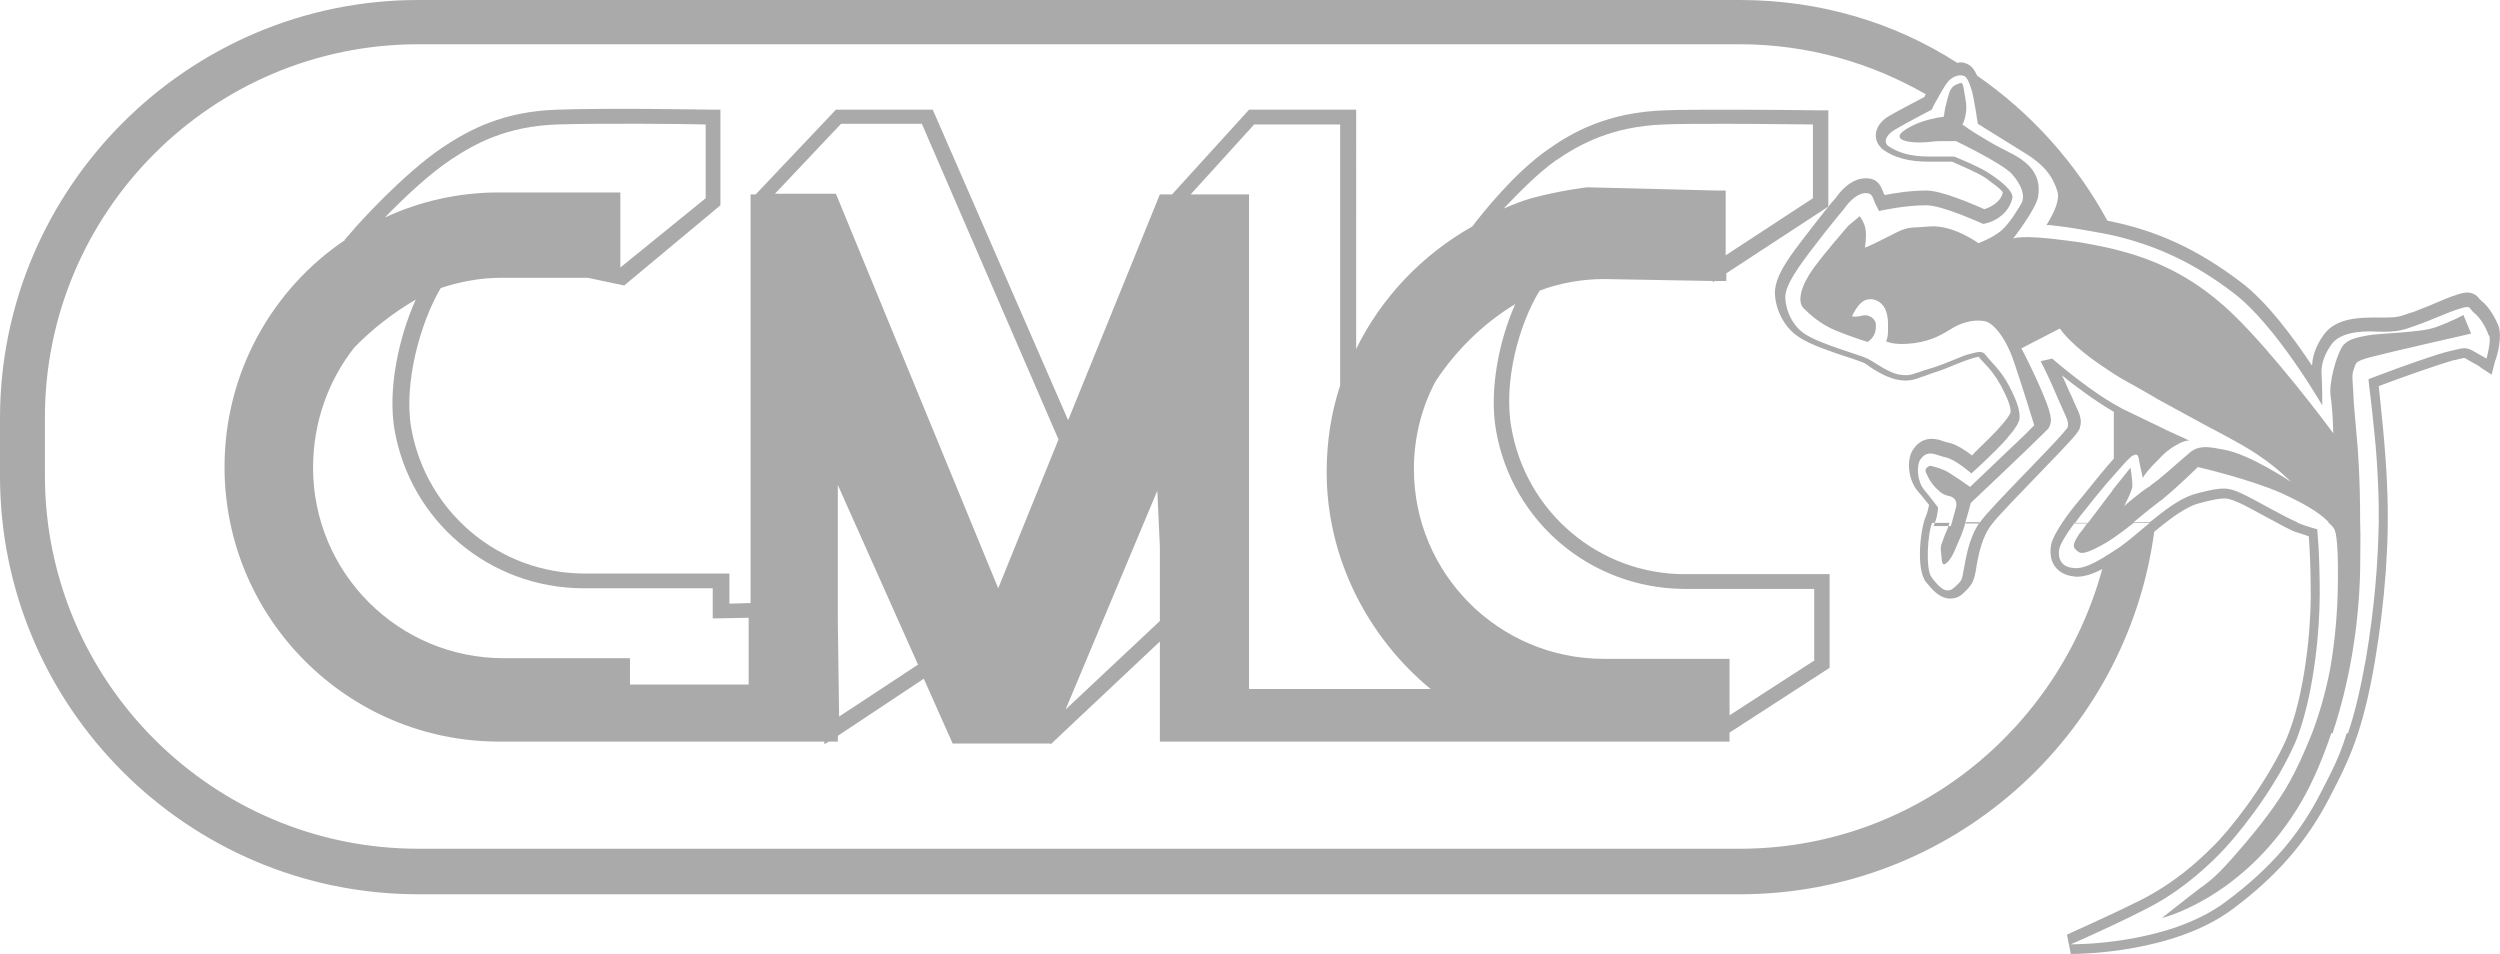
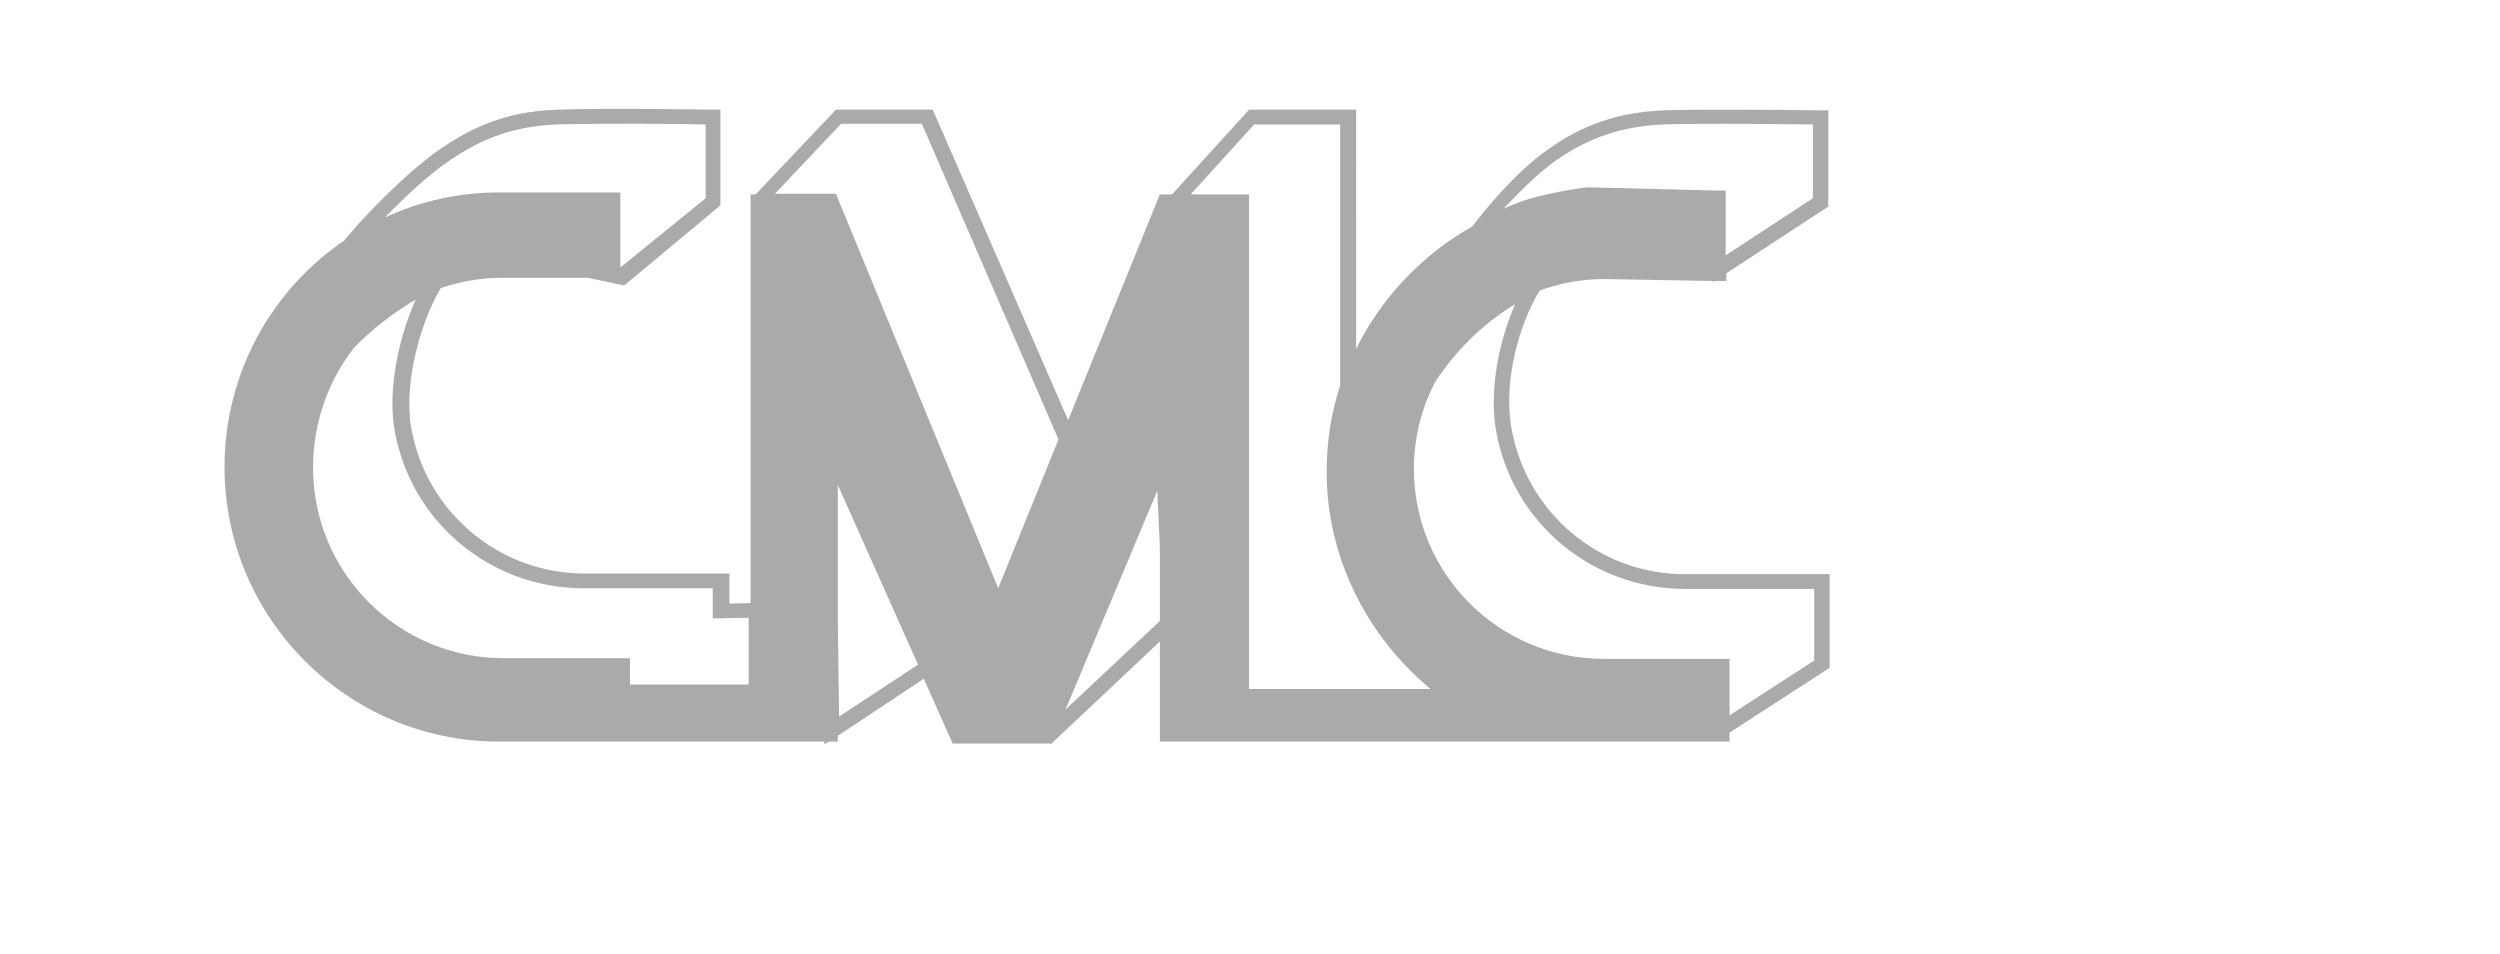
<svg xmlns="http://www.w3.org/2000/svg" version="1.1" id="Livello_1" x="0px" y="0px" viewBox="0 0 389.7 148.7" style="enable-background:new 0 0 389.7 148.7;" xml:space="preserve">
  <style type="text/css">
	.st0{fill:#AAAAAA;}
</style>
  <g>
-     <path class="st0" d="M389.5,50.9c-0.5-1.3-1.5-3.1-2.7-4l-0.3-0.3c-0.2-0.3-0.8-1-1.9-1c-0.4,0-0.9,0.1-1.5,0.3   c-1,0.3-2.2,0.8-3.6,1.4c-1.1,0.5-2.3,0.9-3.2,1.3l-0.7,0.2c-1.3,0.5-2,0.7-3.7,0.7c-0.3,0-0.7,0-1.1,0s-0.8,0-1.2,0   c-3.6,0-6,0.8-7.3,2.6c-0.7,0.9-1.8,2.7-1.9,4.9c-2.8-4.2-7-10-11.2-13.1c-6.6-5-13-8-20.7-9.5c-4.9-9-11.9-16.8-20.3-22.6   c-0.4-0.9-0.9-1.7-2-2c-0.3-0.1-0.7-0.1-1.1,0C295.3,3.5,283.7,0,271.2,0h-206C29.3,0,0,29.3,0,65.2v9c0,36,29.3,65.2,65.2,65.2   h206c33,0,60.3-24.6,64.6-56.5c2.4-2,5-4,7.2-4.5c1.9-0.5,2.9-0.7,3.7-0.7c0.7,0,1.2,0.2,2.4,0.7c0.9,0.4,2.5,1.3,4,2.1   c2.6,1.4,4.2,2.3,5,2.5c0.6,0.2,1.3,0.4,1.8,0.6c0.1,1.5,0.3,4.5,0.3,9c0,7.1-1.3,17.6-4.3,23.7c-3.2,6.6-8.4,13.2-11,15.7   c-2.3,2.3-6,5.7-11.4,8.4c-5.2,2.6-11.2,5.2-11.3,5.3l0.6,3h0.1c1.6,0,15.9-0.2,25-6.9c7-5.2,11.7-10.6,15.3-17.6l0.2-0.4   c2.7-5.2,4.9-9.6,6.8-20.7c1.6-9.6,2.3-18.8,1.9-27.4c-0.2-5.5-1-12.6-1.3-15.5l0.5-0.2c3.4-1.3,9.2-3.3,11-3.8   c0.3-0.1,0.6-0.1,0.9-0.2c0.4-0.1,0.8-0.2,0.9-0.2c0,0,0.2,0,0.6,0.3c1.3,0.7,2,1.1,2,1.2l1.7,1.1l0.5-2   C389.4,55.2,390,52.4,389.5,50.9z M271.2,132.3h-206C33.1,132.3,7,106.2,7,74.1v-9C7,33,33.1,6.9,65.2,6.9h206   c10.6,0,20.5,2.9,29,7.8c-0.1,0.1-0.2,0.3-0.2,0.4c-1.1,0.6-4.2,2.2-5.4,2.9c-1.4,0.8-2.2,1.9-2.2,3.1c0,0.9,0.4,1.6,1.1,2.2   c1.8,1.3,4.1,1.9,7.1,1.9h3.7c1.3,0.6,4.2,1.8,5.3,2.6c0.6,0.5,2.3,1.6,2.6,2.2c-0.1,0.5-0.4,1.2-1.4,1.9c-0.6,0.4-1.1,0.6-1.5,0.7   c-1.6-0.7-6.6-2.9-9-2.9c-2.5,0-5,0.4-6.5,0.7l-0.1-0.1l-0.2-0.5c-0.3-0.7-0.7-1.9-2.4-2c-2.6-0.2-4.5,2.4-4.9,3   c-0.4,0.4-2.2,2.6-5.4,6.8c-2.8,3.6-3.9,5.7-4.1,7.5c-0.2,2,0.8,5.6,3.8,7.5c1.8,1.2,5.2,2.3,7.6,3.1c1,0.3,2,0.7,2.3,0.8   s0.7,0.4,1.1,0.7c1.2,0.8,2.8,1.7,4.3,2c1.7,0.3,2.6,0,3.9-0.5c0.4-0.1,0.8-0.3,1.4-0.5c1.4-0.4,2.8-1,4-1.5   c0.8-0.3,1.5-0.6,1.9-0.7l0.6-0.2l0.8-0.2c0.3,0.3,0.6,0.7,0.9,1c0.9,0.9,1.7,1.9,2.6,3.5c1.1,2.1,1.6,3.4,1.5,4.2   c-0.1,0.3-0.6,1.3-3.4,4.1c-1,1-2,1.9-2.6,2.6c-1-0.8-2.4-1.7-3.6-2c-0.2,0-0.5-0.1-0.8-0.2c-0.5-0.2-1.2-0.4-1.9-0.4   c-1.2,0-2.2,0.6-2.9,1.7c-1.1,1.6-0.7,4.8,0.7,6.4c0.6,0.7,1.4,1.7,1.8,2.2c-0.1,0.4-0.2,1.1-0.5,1.8c-0.8,1.7-1.6,8.1,0,10.2   c0.9,1.1,2.1,2.6,3.8,2.6c0.5,0,1.3-0.1,2-0.8c1.4-1.3,1.6-1.8,1.9-3.1l0.1-0.5c0-0.2,0.1-0.4,0.1-0.7c0.3-1.6,0.8-4.5,2.4-6.5   c0.9-1.2,4.2-4.6,7-7.5c5.9-6.1,6.5-6.8,6.7-7.5c0.4-1.2,0-2.2-0.8-3.8c-0.2-0.5-0.5-1.2-0.9-2c-0.4-0.9-0.7-1.7-1.1-2.4   c2.1,1.7,5.2,4,8.1,5.7c0,0.3,0,0.5,0,0.8v6.5c-1.2,1.3-2.8,3.3-4.9,5.9l-0.5,0.6c-1.3,1.5-4.2,5.3-4.4,7.1   c-0.4,2.5,0.9,4.3,3.2,4.7c0.3,0,0.5,0.1,0.8,0.1c1.2,0,2.5-0.4,4-1.2C320.8,113.9,298.2,132.3,271.2,132.3z M302.6,86.3   c0.1,1.3,0.1,2.2,1,1.3c0.9-0.9,1.3-2.4,2.1-4.1c0.2-0.6,0.5-1.3,0.7-2.1h2.2c-1.8,2.6-2.2,6-2.5,7.4c-0.3,1.5-0.1,1.6-1.5,2.8   c-1.3,1.2-2.5-0.3-3.5-1.6c-1-1.3-0.6-7.1,0.1-8.5l0,0h2.7c-0.2,0.6-0.4,1.2-0.7,1.8C302.6,85,302.4,85,302.6,86.3z M318.5,61.5   c-1.6-3.8-3.4-7.2-3.4-7.2l6-3.1c0,0,1.5,2.6,7.7,6.6c1,0.7,2.2,1.4,3.5,2.1c1.4,0.8,2.7,1.5,4,2.3c3.7,2,6.9,3.8,9.6,5.2   c2.6,1.4,4.6,2.5,5.9,3.4c3.2,2.1,5.3,4.3,5.3,4.3s-6.4-4.3-10.4-5c-1.8-0.3-3.7-0.9-5.3,0.4c-1.2,1-3.4,3-5,4.3   c-0.5,0.4-1,0.7-1.3,1c-1.5,0.9-4,3.1-4,3.1s1.3-2.4,1.3-3.2c0-0.9-0.3-2.8-0.3-2.8l-2.8,3.5c0,0,0,0.1-0.1,0.2   c-0.5,0.6-2.4,3.2-3.8,5h-2c0.5-0.7,1.1-1.5,1.7-2.2c1-1.3,2.7-3.4,4.3-5.2c1.3-1.5,2.4-2.7,2.9-3.1c1.2-0.7,1,0.3,1.3,1.5   s0.4,1.9,0.4,1.9s0.4-0.7,1.5-1.9c0.3-0.3,0.6-0.6,0.9-0.9c0.8-0.9,1.7-1.7,2.8-2.3c1.5-0.9,2.1-0.7,2.1-0.7s-1-0.5-2.6-1.2   c-0.7-0.3-1.5-0.7-2.3-1.1c-1.7-0.8-3.7-1.8-5.6-2.7c-0.5-0.3-1.1-0.6-1.6-0.9c-4.5-2.7-9.3-6.9-9.3-6.9l-1.8,0.4   c0,0,1.3,2.5,2.6,5.6c1.3,3.1,1.9,3.8,1.6,4.7c0,0.1-0.3,0.4-0.7,0.9l0,0c-2.5,2.9-11.1,11.4-12.8,13.7l-0.3,0.4h-2.2   c0.5-1.6,0.9-3.2,0.9-3.2s8.8-8.3,11.4-10.9c0.4-0.4,0.6-0.6,0.7-0.7C319.8,65.9,320.1,65.3,318.5,61.5z M330.4,85.3   c-0.9,0.6-1.7,1.1-2.5,1.6c-2,1.2-3.6,1.9-5,1.6c-1.9-0.3-2.1-1.9-1.9-2.9c0.1-0.7,1.1-2.4,2.4-4.1h2c-0.5,0.7-0.9,1.3-1.2,1.6   c-1,1.5-1.2,2.1-0.6,2.6c0.6,0.6,1,0.9,3.8-0.6c0.3-0.2,0.6-0.3,0.9-0.5c1.3-0.8,2.8-1.9,4.3-3.1h2.5   C333.4,82.9,331.7,84.4,330.4,85.3z M349.6,77c-2.2-1-2.9-1.2-7.1-0.1c-2.1,0.5-4.4,2.1-6.5,3.8c-0.3,0.2-0.6,0.5-0.9,0.7h-2.5   c1.2-1,2.4-2,3.6-2.9c0.2-0.2,0.5-0.4,0.8-0.6c2.9-2.4,5.6-5.1,5.6-5.1s8.2,1.9,13.1,4.1c4.8,2.2,6.3,3.5,7.3,4.5h-4.9   C356.3,80.7,351.7,78,349.6,77z M361.8,123.5c-3.2,6.3-7.6,11.7-14.9,17.1c-9.1,6.8-24.1,6.6-24.1,6.6s6-2.6,11.3-5.3   c5.3-2.6,9.1-6,11.8-8.7c2.6-2.6,8.1-9.4,11.3-16.2c0.4-0.8,0.8-1.7,1.1-2.6c2.4-6.7,3.3-16,3.3-21.8c0-6.6-0.4-10.1-0.4-10.1   s-1.5-0.4-2.8-0.9l-0.4-0.2h4.9l0,0c1,1,1.3,0.7,1.5,5.1c0.1,4.4,0.1,10.6-1.2,17.9c-0.7,3.6-1.7,7-2.8,9.9c-1.2,3-2.4,5.6-3.4,7.4   c-1.9,3.5-5.1,7.6-8.1,11c-2.9,3.4-4.3,4.6-5.9,5.7c-1.6,1.2-6,4.7-6,4.7s12.2-2.9,21-16.9c1.9-3,3.8-7.1,5.4-11.9h2.4   C364.7,118,363.3,120.6,361.8,123.5z M387.6,55.9c0,0-0.7-0.4-2.1-1.2c-1.3-0.7-1.6-0.4-3.5,0s-7.8,2.5-11.2,3.8   c-0.8,0.3-1.3,0.5-1.6,0.6c0,0.4,0.5,3.9,0.9,8.2c0.3,2.7,0.5,5.8,0.6,8.4c0.1,1.8,0.1,3.7,0.1,5.7c-0.1,5.9-0.6,13-2,21.3   c-0.9,5-1.8,8.7-2.8,11.6h-2.4c2.4-7.2,4.1-16,4.3-25.4c0-2.8,0.1-5.3,0-7.5l0,0c0-6.6-0.3-11.1-0.6-14.1h1.4h-1.4   c-0.2-2.1-0.3-3.6-0.4-4.7c-0.1-3.2-0.4-4,0-5s0-1.2,2.5-1.9C372,55,385.2,52,385.2,52l-1.2-2.9c0,0-1.8,1-4.3,1.9   s-8.7,0.9-10.7,1.3c-2.1,0.4-3.4,0.7-4.1,2.1c-0.7,1.3-1.9,5.1-1.6,7.4c0.3,1.9,0.4,4.9,0.4,5.6h-0.1h0.1v0.1l-0.1-0.1   c-1-1.4-9.2-12.3-15.5-18.4c-5.6-5.4-11.3-8.2-17.2-9.8c-2.1-0.6-4.3-1-6.5-1.4c-0.8-0.1-1.5-0.2-2.2-0.3c-7.4-1-8.4-0.3-8.4-0.3   s3.5-4.5,3.9-6.5v-0.1c0.4-2.5-0.4-4.9-4.6-6.9c-1.4-0.7-2.7-1.4-3.8-2.1c-2.1-1.2-3.4-2.2-3.4-2.2s0.1-0.2,0.2-0.4   c0.2-0.6,0.6-1.8,0.3-3.4c-0.4-2.2-0.3-2.9-1-2.6c-0.7,0.3-1,0.3-1.5,1.3c-0.2,0.6-0.5,1.7-0.7,2.6c-0.1,0.7-0.2,1.3-0.2,1.3   s-2.9,0.3-5.1,1.5c-3.1,1.6-1.5,2.2-0.3,2.4c2.2,0.3,3.4-0.1,4.9-0.1h2.4c0,0,7.1,3.4,8.7,5.1c1.6,1.8,2.1,3.5,1.5,4.6   c-0.6,1-1.8,3.1-3.2,4.3c-1.5,1.2-3.5,1.9-3.5,1.9s-4-2.9-7.6-2.6c-3.7,0.3-3.2-0.1-6.3,1.5c-3.1,1.6-3.8,1.8-3.8,1.8   s0.3-1.8,0.1-2.8c-0.1-1-0.9-2.1-0.9-2.1l-1.8,1.5c0,0-3.5,4-5.4,6.6s-2.6,5.1-1.6,6.2c1,1,2.6,2.5,5,3.5s5,1.8,5,1.8   s1.5-0.7,1.3-2.8c0-0.6-0.9-1.6-2.1-1.3s-1.6,0.1-1.6,0.1s1-2.4,2.4-2.6c1.3-0.3,2.5,0.6,2.9,1.8s0.3,2.2,0.3,3.2s-0.3,1.5-0.3,1.5   s1.2,0.7,4.3,0.3c3.1-0.4,4.6-1.5,6.3-2.5c1.8-1,3.7-1.2,4.9-0.9c1.2,0.3,3.1,2.4,4.4,6.2s3.2,10,3.2,10l-1.5,1.5l-8.5,8.1   c0,0-3.1-2.2-4-2.6s-2.2-0.7-2.2-0.7s-1,0.3-0.7,1s0.7,1.6,1.6,2.5s1.2,1,1.9,1.2c0.7,0.1,1.5,0.6,1.2,1.8   c-0.2,0.8-0.5,1.8-0.8,2.9h-2.7c0.7-1.5,0.7-2.9,0.7-2.9s-1.2-1.6-2.2-2.8c-1-1.2-1.2-3.6-0.6-4.6c1.2-1.8,2.5-0.7,4-0.4   c1.5,0.3,4,2.5,4,2.5s1.8-1.6,3.7-3.5c0.8-0.8,1.6-1.6,2.2-2.4l0,0c0.9-1,1.5-2,1.6-2.6c0.1-1.2-0.3-2.6-1.6-5.1   c-1.3-2.5-2.7-3.6-3.8-5c-0.6-0.7-1.8-0.1-2.8,0.1c-1,0.3-3.5,1.5-5.9,2.2s-2.8,1.2-4.6,0.9c-1.8-0.3-3.8-1.9-5-2.5   s-7.2-2.2-9.7-3.8s-3.2-4.7-3.1-6s1-3.1,3.8-6.8c3.5-4.6,5.4-6.8,5.4-6.8s1.6-2.5,3.5-2.4c0.9,0.1,0.9,0.7,1.3,1.6l0.6,1.2   c0,0,3.8-0.9,7.4-0.9c2.5,0,8.8,2.9,8.8,2.9s1.2-0.1,2.5-1s1.9-2.1,2.1-3.1c0.1-1-1.6-2.4-3.2-3.5c-1.6-1.2-5.9-2.9-5.9-2.9h-4   c-2.8,0-4.7-0.6-6.2-1.6c-0.9-0.6-0.4-1.8,1-2.6c1.5-0.9,5.7-3.1,5.7-3.1s0.2-0.3,0.4-0.8c0.6-1.1,1.6-2.9,2.1-3.5   c0.7-0.9,1.8-1.2,2.4-1c0.6,0.1,0.9,0.9,1.3,2.1s1,5.4,1,5.4s4,2.5,7.4,4.6s4.4,4,5,5.9c0.4,1.2-0.4,3-1,4.1   c-0.4,0.7-0.7,1.2-0.7,1.2s0.2-0.1,1.4,0.1c1.1,0.1,3.2,0.4,7,1.1c0.7,0.1,1.4,0.3,2,0.4c6.9,1.6,12.8,4.4,18.8,9   c6.6,5,13.8,17.5,13.8,17.5s0-2.9-0.1-4.7c-0.2-1.9,0.7-3.7,1.6-4.9c1.2-1.6,4-2.1,7.2-1.9c3.2,0.1,4-0.3,6-1   c2.1-0.7,5-2.1,6.8-2.6c1.8-0.6,1.3,0,2.2,0.7c0.9,0.7,1.8,2.2,2.2,3.4C388.5,52.6,387.6,55.9,387.6,55.9z" />
    <path class="st0" d="M235.6,66.7c-1.3-7.2,1.2-16.2,4.4-21.4c3.2-1.2,6.6-1.8,10.1-1.8l16.9,0.3V44l0.3-0.2h1.8v-1.2L285,32.2v-15   h-1.1c-0.1,0-7.3-0.1-14.4-0.1c-4.2,0-7.6,0-10,0.1c-8.9,0.3-14.4,3.4-18.2,6.1c-5.2,3.6-10.2,9.9-11.8,12   c-7.8,4.4-14.2,11.1-18.1,19.1V17.1h-16.7l-12,13.2h-1.9l-14.3,35.2l-21.1-48.4h-15.1l-12.5,13.2H117v0.9l0,0l0,0V94l-3.3,0.1v-4.7   H91.1c-13.3,0-24.7-9.6-27-22.7c-1.2-6.9,1.4-16.4,4.6-21.8c3-1,6.2-1.6,9.5-1.6h13.4l5.7,1.2l15-12.5V17.1h-1.1   c-0.2,0-16.3-0.3-24.5,0c-8.3,0.3-13.5,3.1-17.6,5.8c-6.3,4.2-13.7,12.5-14,12.9l-1.4,1.6h0.1C42.5,45,35,58,35,72.8   c0,23.6,19.2,42.8,42.8,42.8h50.7v0.4l0.7-0.4h1.4v-0.9l13.4-8.9l4.5,10.1h15.2l0.1,0.1l17-16v15.6h88.8v-1.4l15.6-10.1V89.5h-22.6   C249.3,89.5,237.9,79.9,235.6,66.7z M70.4,24.8c3.8-2.5,8.6-5.1,16.4-5.4c6.8-0.2,19.4-0.1,23.2,0v11.5L96.7,41.7V30h-19   c-6.3,0-12.3,1.4-17.7,3.9C62.8,31,66.9,27.1,70.4,24.8z M116.7,106.7H98.2v-4.1c0,0-3.3,0-19.7,0S48.8,89.3,48.8,72.9   c0-7.1,2.4-13.6,6.4-18.7c2.9-3,6.2-5.5,9.6-7.5c-2.6,5.8-4.4,13.9-3.3,20.3C64,81.3,76.3,91.6,90.8,91.7h20.3v4.7l5.6-0.1   C116.7,96.3,116.7,106.7,116.7,106.7z M130.8,111.7L130.6,97V75.6l12.5,28L130.8,111.7z M155.6,91.7l-25.3-61.5h-9.5l10.3-10.9   h12.6L165,68.5L155.6,91.7z M180.8,96.8l-14.7,13.8l14.3-34.1l0.4,8.7V96.8z M242.4,25.1c3.8-2.6,8.8-5.4,17-5.7   c2.4-0.1,5.8-0.1,9.9-0.1c5.5,0,11,0.1,13.3,0.1v11.5L269,39.8V29.7h-1.4l-20-0.5h-0.1h-0.1c-0.2,0-4.2,0.5-8.7,1.7   c-1.4,0.4-2.9,1-4.3,1.6C236.7,30.1,239.6,27.1,242.4,25.1z M194.7,107.3v-77h-9.1l9.9-10.9h13.4v39.3c0,0,0,0.6,0,1.4   c-1.4,4.2-2.1,8.8-2.1,13.5c0,13.5,6.5,25.8,16.2,33.8h-28.3V107.3z M282.9,102.9l-13.3,8.6v-8.8H250c-16.3,0-29.6-13.2-29.6-29.6   c0-4.9,1.2-9.6,3.4-13.7c3.1-4.7,7.4-9,12.4-12c-2.5,5.6-4.1,13.3-3,19.7c2.5,14.3,14.8,24.6,29.3,24.7h20.3v11.1H282.9z" />
  </g>
</svg>